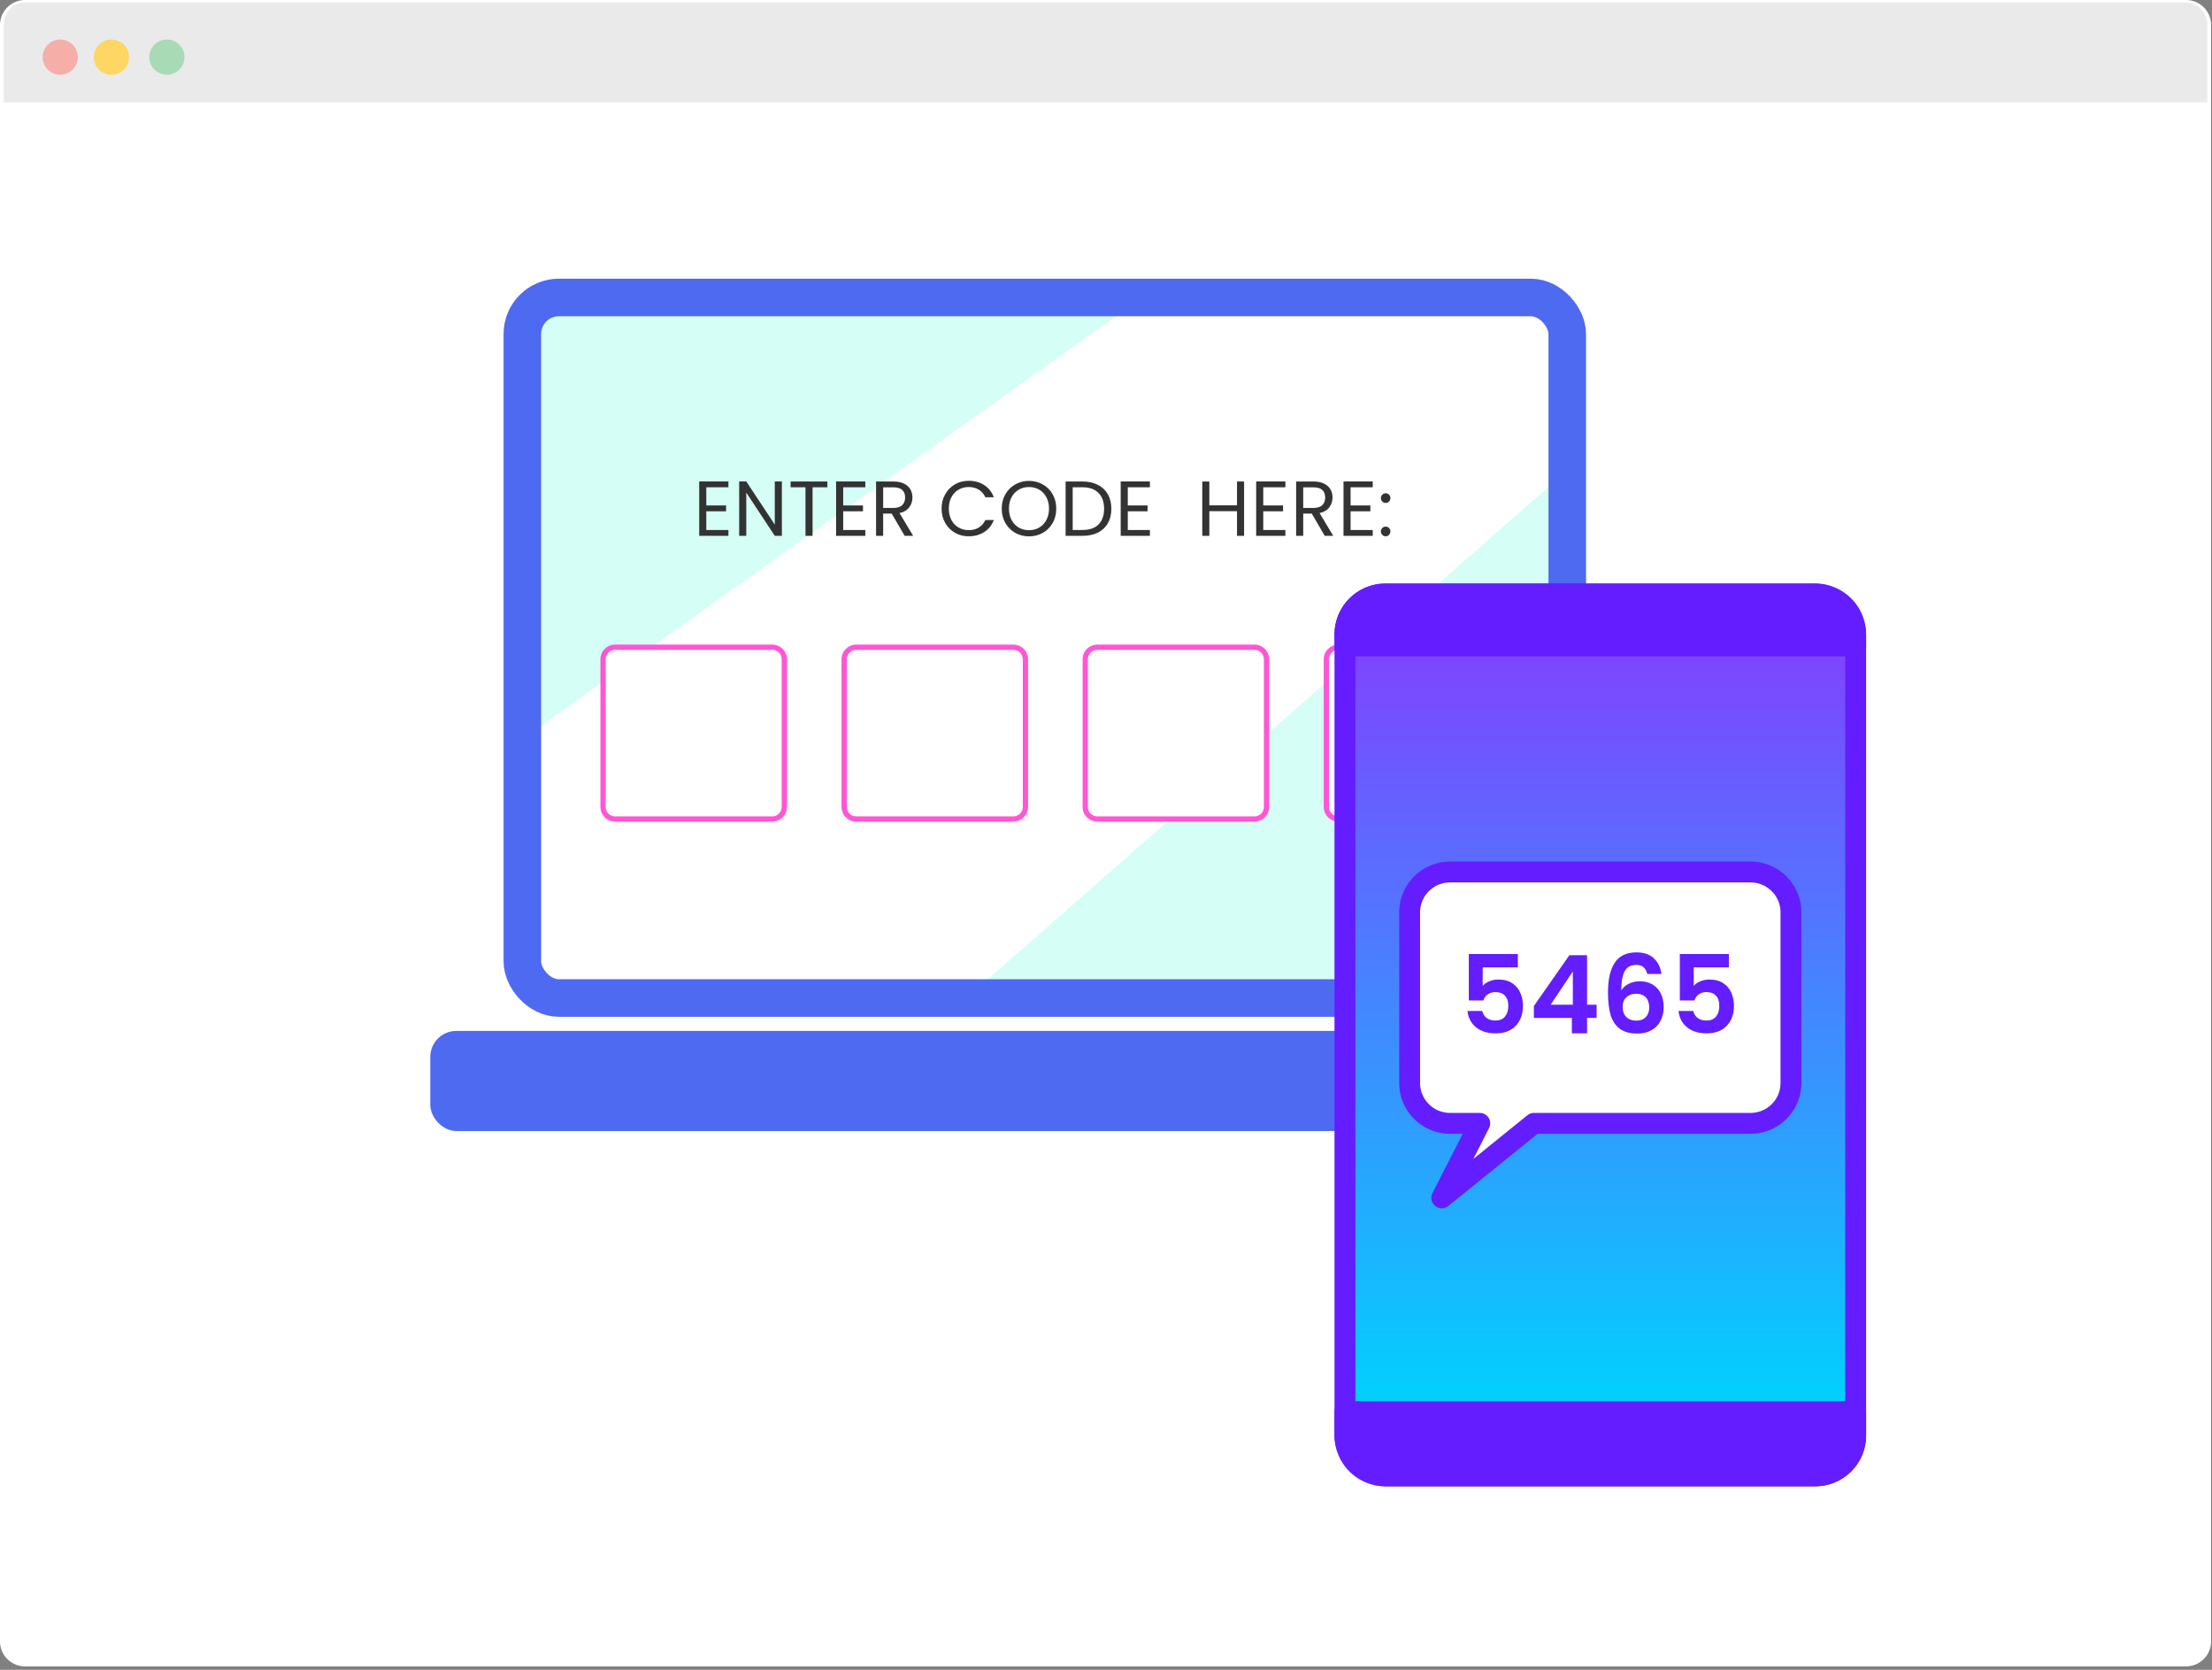
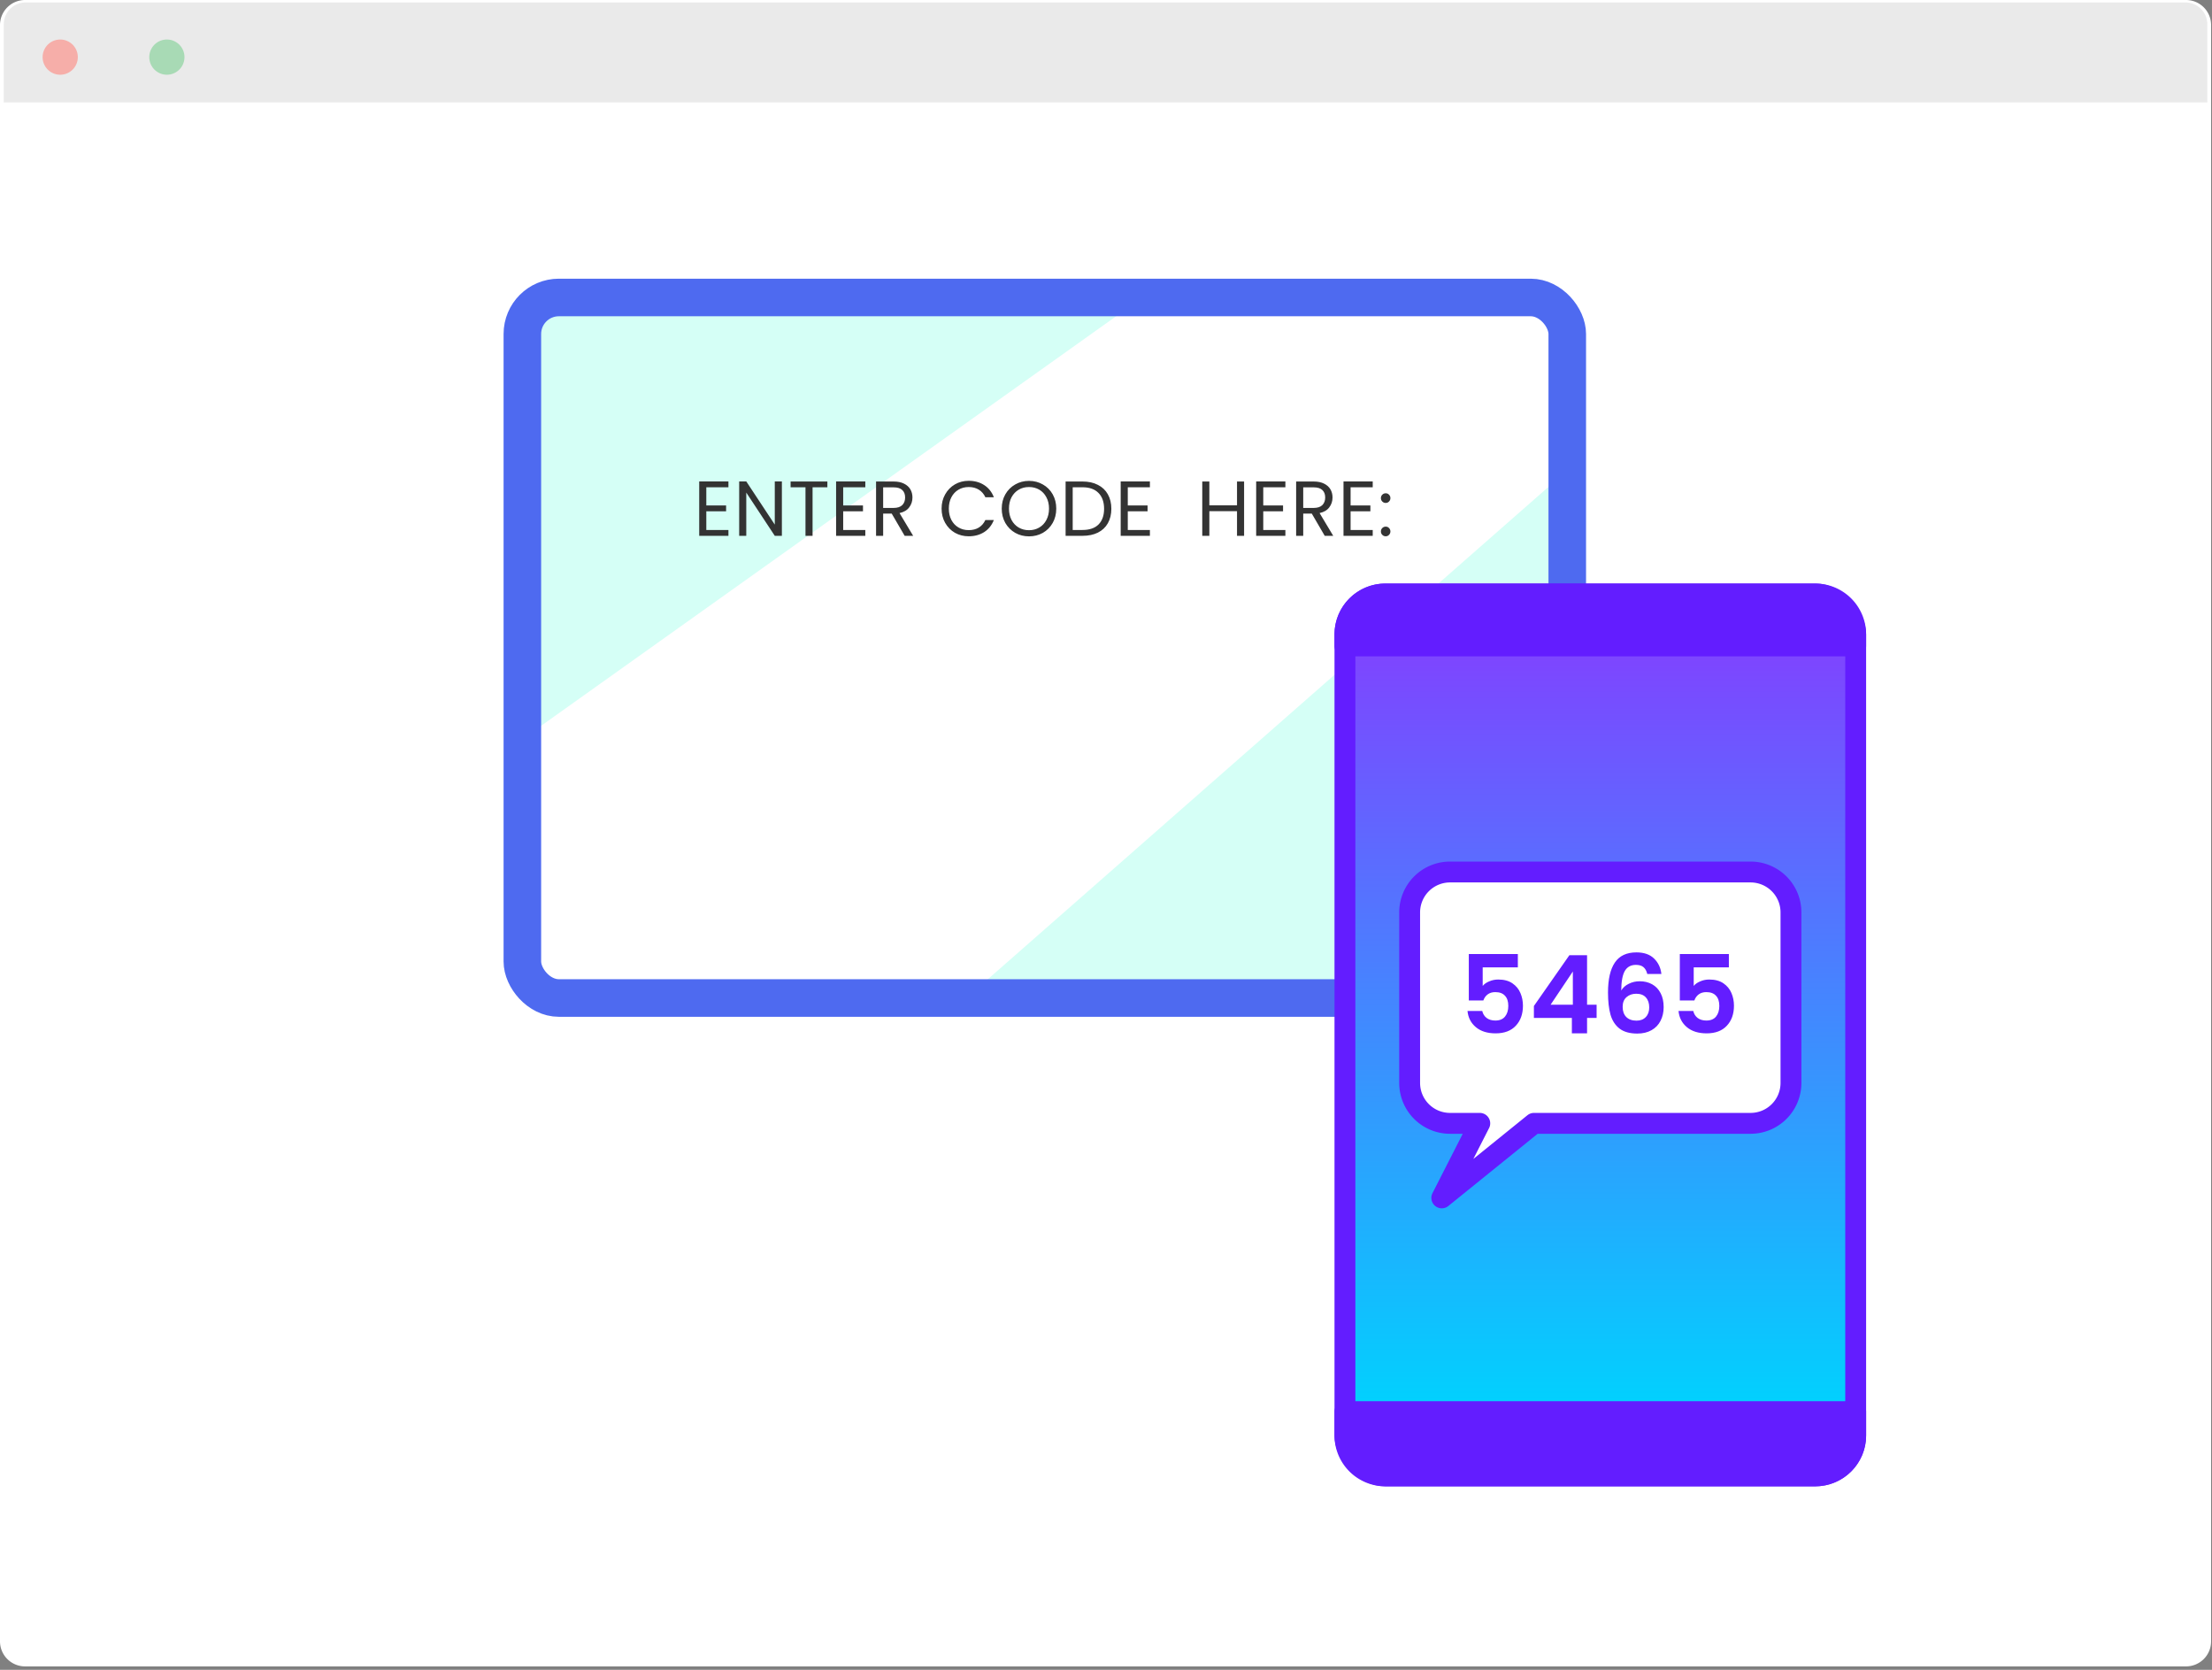
<svg xmlns="http://www.w3.org/2000/svg" xmlns:xlink="http://www.w3.org/1999/xlink" width="530" height="400" fill="none">
  <rect width="100%" height="100%" fill="#808080" stroke="none" />
  <defs>
    <linearGradient id="a">
      <stop offset="0" style="stop-color:#7e45ff;stop-opacity:1" />
      <stop offset="1" style="stop-color:#00d2fe;stop-opacity:1" />
    </linearGradient>
    <linearGradient id="b">
      <stop offset="0" style="stop-color:#4ae8cd;stop-opacity:1" />
      <stop offset="1" style="stop-color:#21b199;stop-opacity:1" />
    </linearGradient>
    <linearGradient id="c">
      <stop offset="0" style="stop-color:#f71bff;stop-opacity:1" />
      <stop offset="1" style="stop-color:#b900f5;stop-opacity:1" />
    </linearGradient>
    <linearGradient id="d">
      <stop offset="0" style="stop-color:#ffe49f;stop-opacity:1" />
      <stop offset="1" style="stop-color:#ffae91;stop-opacity:1" />
    </linearGradient>
    <linearGradient id="e">
      <stop offset="0" style="stop-color:#05a179;stop-opacity:1" />
      <stop offset="1" style="stop-color:#06d6a0;stop-opacity:1" />
    </linearGradient>
    <linearGradient id="f">
      <stop offset="0" style="stop-color:#ff56d6;stop-opacity:1" />
      <stop offset="1" style="stop-color:#ff8fe4;stop-opacity:1" />
    </linearGradient>
    <linearGradient xlink:href="#a" id="g" x1="384.258" x2="384.258" y1="156.202" y2="338.229" gradientUnits="userSpaceOnUse" />
  </defs>
  <path fill="#fff" d="M6 0h517.782a6 6 0 0 1 6 6v387.179a6 6 0 0 1-6 6H6a6 6 0 0 1-6-6V6a6 6 0 0 1 6-6Z" />
  <path d="M6.139.59a5.24 5.24 0 0 0-5.24 5.238v18.71h527.984V5.827A5.238 5.238 0 0 0 523.645.59H6.139z" style="stroke:none;fill:#eaeaea;fill-opacity:1" />
  <path fill="#A8DAB5" d="M39.985 17.901a4.216 4.216 0 1 0 0-8.432 4.216 4.216 0 0 0 0 8.432Z" />
  <path fill="#F6AEA9" d="M14.429 17.902a4.217 4.217 0 1 0 0-8.434 4.217 4.217 0 0 0 0 8.434Z" />
-   <path fill="#FDD663" d="M26.696 17.902a4.217 4.217 0 1 0 0-8.434 4.217 4.217 0 0 0 0 8.434Z" />
  <rect width="250.36" height="167.811" x="125.159" y="71.259" ry="8.748" style="fill:#d5fff6;stroke:none;stroke-width:9;stroke-linecap:round;stroke-linejoin:round;stroke-miterlimit:4;stroke-dasharray:none;stroke-opacity:1" />
  <path d="M273.75 71.258 125.158 177.066v53.256a8.729 8.729 0 0 0 8.748 8.748h97.658L375.52 112.68V80.006a8.729 8.729 0 0 0-8.749-8.748H273.75z" style="fill:#fff;stroke:none;stroke-width:1px;stroke-linecap:butt;stroke-linejoin:miter;stroke-opacity:1" />
-   <rect width="294.484" height="23.981" x="103.097" y="246.957" ry="6.235" style="fill:#4e6af0;fill-opacity:1;stroke:none;stroke-width:2;stroke-linecap:round;stroke-linejoin:round" />
-   <path d="M147.41 155.04a2.912 2.912 0 0 0-2.918 2.918v35.32a2.91 2.91 0 0 0 2.918 2.916h37.602a2.91 2.91 0 0 0 2.918-2.916v-35.32a2.912 2.912 0 0 0-2.918-2.918zm57.768 0a2.91 2.91 0 0 0-2.916 2.918v35.32c0 1.616 1.3 2.916 2.916 2.916h37.603a2.91 2.91 0 0 0 2.918-2.916v-35.32a2.912 2.912 0 0 0-2.918-2.918zm57.77 0a2.91 2.91 0 0 0-2.917 2.918v35.32c0 1.616 1.3 2.916 2.916 2.916h37.604c1.616 0 2.916-1.3 2.916-2.916v-35.32a2.91 2.91 0 0 0-2.916-2.918zm57.769 0a2.912 2.912 0 0 0-2.918 2.918v35.32a2.91 2.91 0 0 0 2.918 2.916h37.601a2.91 2.91 0 0 0 2.918-2.916v-35.32a2.912 2.912 0 0 0-2.918-2.918z" style="opacity:1;fill:#fff;fill-opacity:1;stroke:#ff56d6;stroke-width:1.264;stroke-linecap:round;stroke-linejoin:round;stroke-miterlimit:4;stroke-dasharray:none;stroke-opacity:1" />
  <g aria-label="ENTER CODE HERE:" style="font-size:18.667px;line-height:1.25;font-family:Poppins;-inkscape-font-specification:Poppins;text-align:center;letter-spacing:0;word-spacing:0;text-anchor:middle">
    <path d="M163.51 116.724v4.35h4.741v1.4h-4.74v4.48h5.3v1.4h-7v-13.03h7v1.4zM181.617 128.354h-1.699l-6.832-10.36v10.36h-1.699v-13.03h1.7l6.831 10.342v-10.342h1.699zM192.518 115.343v1.381h-3.547v11.63h-1.698v-11.63h-3.566v-1.381zM196.307 116.724v4.35h4.742v1.4h-4.742v4.48h5.302v1.4h-7v-13.03h7v1.4zM211.036 128.354l-3.1-5.32h-2.052v5.32h-1.7v-13.011h4.2q1.476 0 2.484.504 1.026.504 1.53 1.363.504.858.504 1.96 0 1.344-.784 2.37-.765 1.027-2.314 1.363l3.266 5.45zm-5.152-6.683h2.5q1.382 0 2.073-.672.69-.69.69-1.83 0-1.157-.69-1.791-.672-.635-2.072-.635h-2.501zM219.884 121.839q0-1.904.858-3.416.859-1.53 2.334-2.39 1.493-.858 3.304-.858 2.128 0 3.714 1.027 1.587 1.026 2.315 2.912h-2.035q-.541-1.176-1.568-1.811-1.008-.635-2.426-.635-1.363 0-2.446.635-1.082.635-1.698 1.81-.616 1.158-.616 2.726 0 1.55.616 2.725.616 1.158 1.698 1.792 1.083.635 2.446.635 1.418 0 2.426-.616 1.027-.635 1.568-1.81h2.035q-.728 1.866-2.315 2.893-1.586 1.008-3.714 1.008-1.811 0-3.304-.84-1.475-.86-2.334-2.371-.858-1.512-.858-3.416zM240.828 128.484q-1.811 0-3.304-.84-1.494-.858-2.371-2.37-.859-1.531-.859-3.435 0-1.904.859-3.416.877-1.53 2.37-2.37 1.494-.86 3.305-.86 1.829 0 3.322.86 1.494.84 2.352 2.351.859 1.512.859 3.435t-.859 3.435q-.858 1.512-2.352 2.37-1.493.84-3.322.84zm0-1.474q1.362 0 2.445-.635 1.101-.635 1.717-1.81.635-1.177.635-2.726 0-1.568-.635-2.725-.616-1.176-1.698-1.811-1.083-.635-2.464-.635-1.382 0-2.464.635-1.083.635-1.718 1.81-.616 1.158-.616 2.726 0 1.55.616 2.725.635 1.176 1.718 1.81 1.1.636 2.464.636zM253.652 115.343q2.128 0 3.677.803 1.568.784 2.39 2.258.84 1.475.84 3.472 0 1.998-.84 3.472-.822 1.456-2.39 2.24-1.55.766-3.677.766H249.6v-13.011zm0 11.61q2.52 0 3.845-1.325 1.325-1.344 1.325-3.752 0-2.426-1.344-3.79-1.325-1.362-3.826-1.362H251.3v10.23zM264.497 116.724v4.35h4.741v1.4h-4.741v4.48h5.301v1.4h-7v-13.03h7v1.4zM292.366 115.343v13.01h-1.698v-5.898h-6.627v5.899h-1.699v-13.011h1.699v5.712h6.627v-5.712zM296.958 116.724v4.35h4.742v1.4h-4.742v4.48h5.302v1.4h-7v-13.03h7v1.4zM311.686 128.354l-3.098-5.32h-2.054v5.32h-1.698v-13.011h4.2q1.474 0 2.482.504 1.027.504 1.531 1.363.504.858.504 1.96 0 1.344-.784 2.37-.765 1.027-2.315 1.363l3.267 5.45zm-5.152-6.683h2.502q1.381 0 2.072-.672.69-.69.69-1.83 0-1.157-.69-1.791-.672-.635-2.072-.635h-2.502zM317.884 116.724v4.35h4.741v1.4h-4.741v4.48h5.301v1.4h-7v-13.03h7v1.4zM326.302 128.466q-.485 0-.82-.336-.337-.336-.337-.822 0-.485.336-.821.336-.336.821-.336.467 0 .784.336.336.336.336.821 0 .486-.336.822-.317.336-.784.336zm0-7.99q-.485 0-.82-.336-.337-.336-.337-.821 0-.485.336-.821.336-.336.821-.336.467 0 .784.336.336.336.336.82 0 .486-.336.822-.317.336-.784.336z" style="fill:#333" transform="translate(5.722)" />
  </g>
  <rect width="250.36" height="167.811" x="125.159" y="71.259" ry="8.748" style="fill:none;stroke:#4e6af0;stroke-width:9;stroke-linecap:round;stroke-linejoin:round;stroke-miterlimit:4;stroke-dasharray:none;stroke-opacity:1" />
  <rect width="122.376" height="211.257" x="322.249" y="142.287" ry="9.7" style="fill:url(#g);stroke:#631dff;stroke-width:5;stroke-linecap:round;stroke-linejoin:round;fill-opacity:1;paint-order:normal;stroke-miterlimit:4;stroke-dasharray:none;stroke-opacity:1" />
  <path d="M331.95 142.287a9.68 9.68 0 0 0-9.702 9.701v2.735h122.377v-2.735a9.68 9.68 0 0 0-9.701-9.7H331.949zM322.248 338.15v5.694a9.68 9.68 0 0 0 9.701 9.7h102.975a9.68 9.68 0 0 0 9.701-9.7v-5.694H322.248z" style="fill:#631dff;fill-opacity:1;stroke:#631dff;stroke-width:5;stroke-linecap:round;stroke-linejoin:round;stroke-miterlimit:4;stroke-dasharray:none;stroke-opacity:1;paint-order:normal" />
  <path d="M347.502 201.639a9.68 9.68 0 0 0-9.701 9.7v40.81c0 5.373 4.327 9.699 9.701 9.699h7.102l-9.102 17.853 22.09-17.853h51.873c5.374 0 9.7-4.326 9.7-9.7V211.34a9.679 9.679 0 0 0-9.7-9.701z" style="fill:#fff;fill-opacity:1;stroke:#631dff;stroke-width:5;stroke-linecap:round;stroke-linejoin:round;stroke-miterlimit:4;stroke-dasharray:none;stroke-opacity:1;paint-order:normal" transform="translate(-.046 7.246)" />
  <g aria-label="5465" style="font-size:25.995px;line-height:1.25;font-family:Poppins;-inkscape-font-specification:Poppins;text-align:center;letter-spacing:0;word-spacing:0;text-anchor:middle;fill:#631dff;stroke-width:1.393">
    <path d="M363.725 195.77h-8.423v4.446q.546-.676 1.56-1.092 1.014-.442 2.157-.442 2.08 0 3.406.91t1.923 2.34q.598 1.403.598 3.015 0 2.99-1.715 4.81-1.69 1.819-4.836 1.819-2.963 0-4.73-1.482-1.768-1.482-2.002-3.873h3.535q.234 1.04 1.04 1.664.832.623 2.105.623 1.534 0 2.314-.961.78-.962.78-2.548 0-1.612-.806-2.443-.78-.858-2.314-.858-1.091 0-1.82.546-.727.545-1.039 1.455h-3.483v-11.126h11.75zM367.572 207.885v-2.86l8.5-12.166h4.238v11.854h2.287v3.172h-2.287v3.69h-3.64v-3.69zm9.332-11.126-5.329 7.954h5.33zM394.737 197.356q-.26-1.091-.91-1.637-.624-.546-1.82-.546-1.793 0-2.651 1.456-.832 1.43-.858 4.679.624-1.04 1.82-1.612 1.196-.598 2.6-.598 1.689 0 2.989.728 1.3.728 2.027 2.132.728 1.377.728 3.327 0 1.846-.754 3.301-.727 1.43-2.157 2.236-1.43.806-3.406.806-2.703 0-4.263-1.196-1.534-1.196-2.157-3.327-.598-2.158-.598-5.303 0-4.757 1.637-7.175 1.638-2.444 5.173-2.444 2.73 0 4.238 1.482 1.507 1.482 1.741 3.691zm-2.652 4.732q-1.377 0-2.313.805-.936.806-.936 2.34 0 1.534.858 2.418.884.883 2.47.883 1.403 0 2.21-.857.83-.858.83-2.314 0-1.508-.805-2.392-.78-.883-2.314-.883zM414.286 195.77h-8.423v4.446q.546-.676 1.56-1.092 1.014-.442 2.157-.442 2.08 0 3.406.91t1.923 2.34q.598 1.403.598 3.015 0 2.99-1.715 4.81-1.69 1.819-4.836 1.819-2.963 0-4.73-1.482-1.768-1.482-2.002-3.873h3.535q.234 1.04 1.04 1.664.832.623 2.105.623 1.534 0 2.314-.961.78-.962.78-2.548 0-1.612-.806-2.443-.78-.858-2.314-.858-1.091 0-1.82.546-.727.545-1.039 1.455h-3.483v-11.126h11.75z" style="font-weight:600;-inkscape-font-specification:&quot;Poppins Semi-Bold&quot;" transform="translate(-.046 35.96)" />
  </g>
</svg>